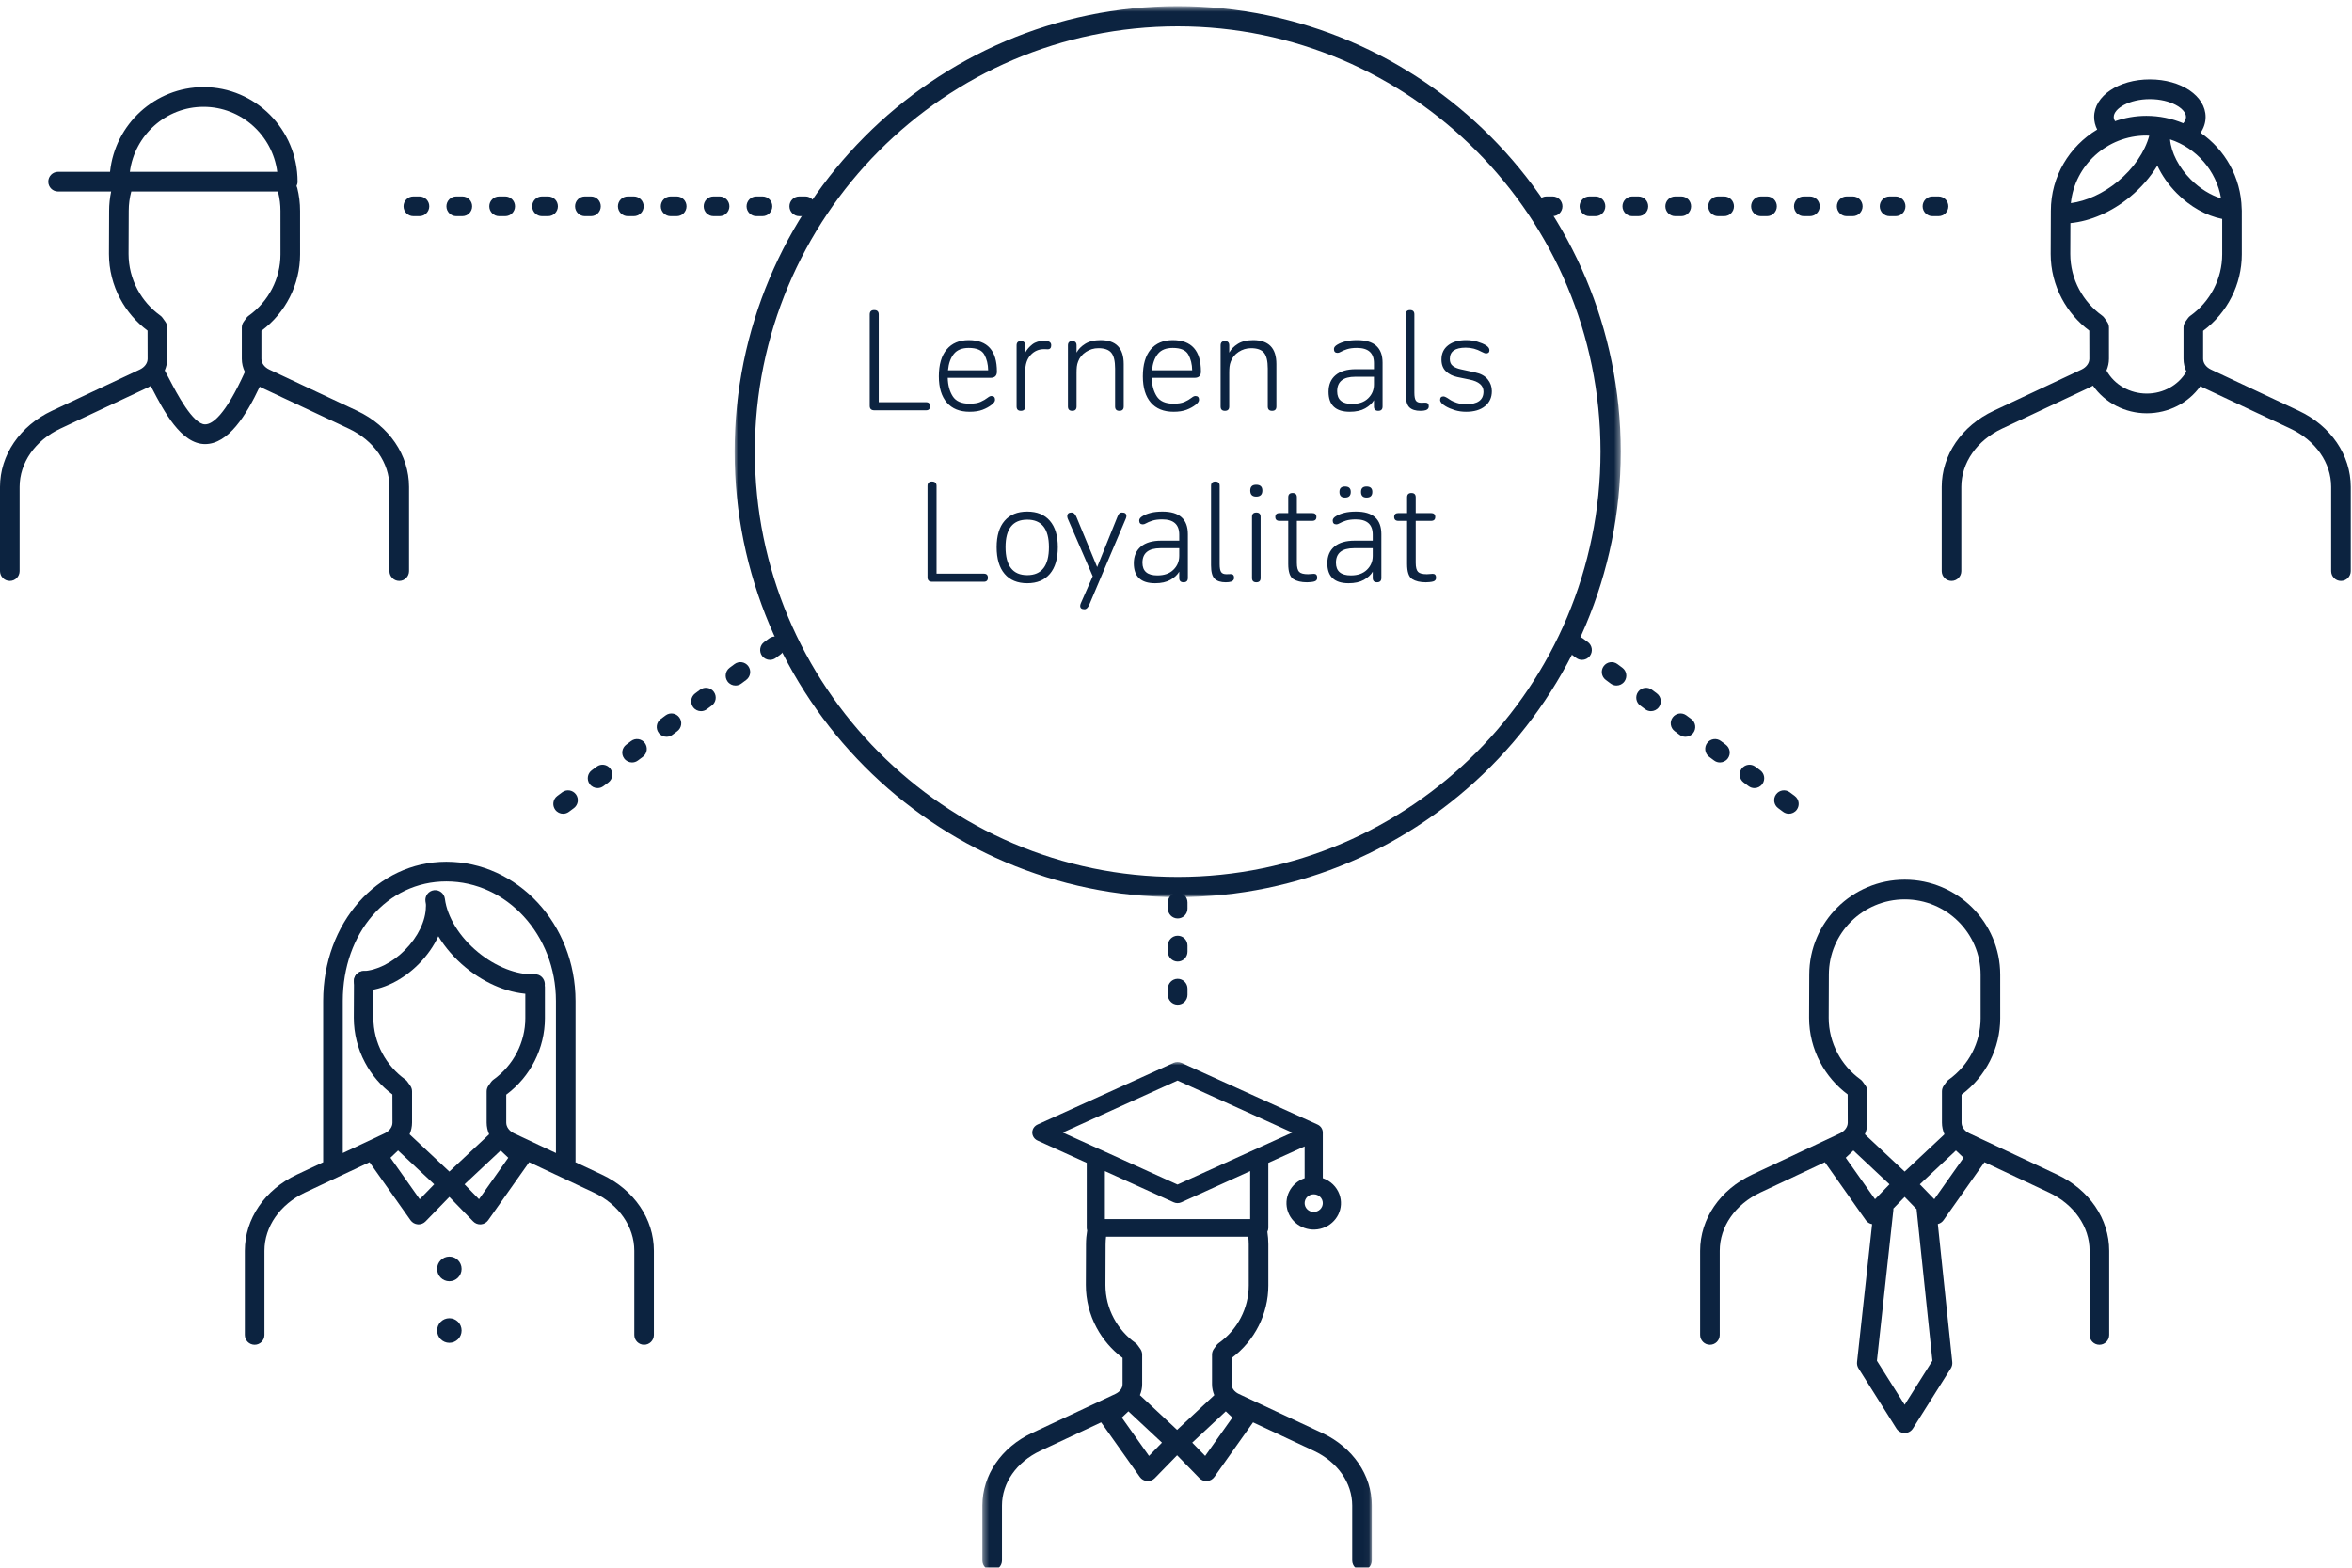
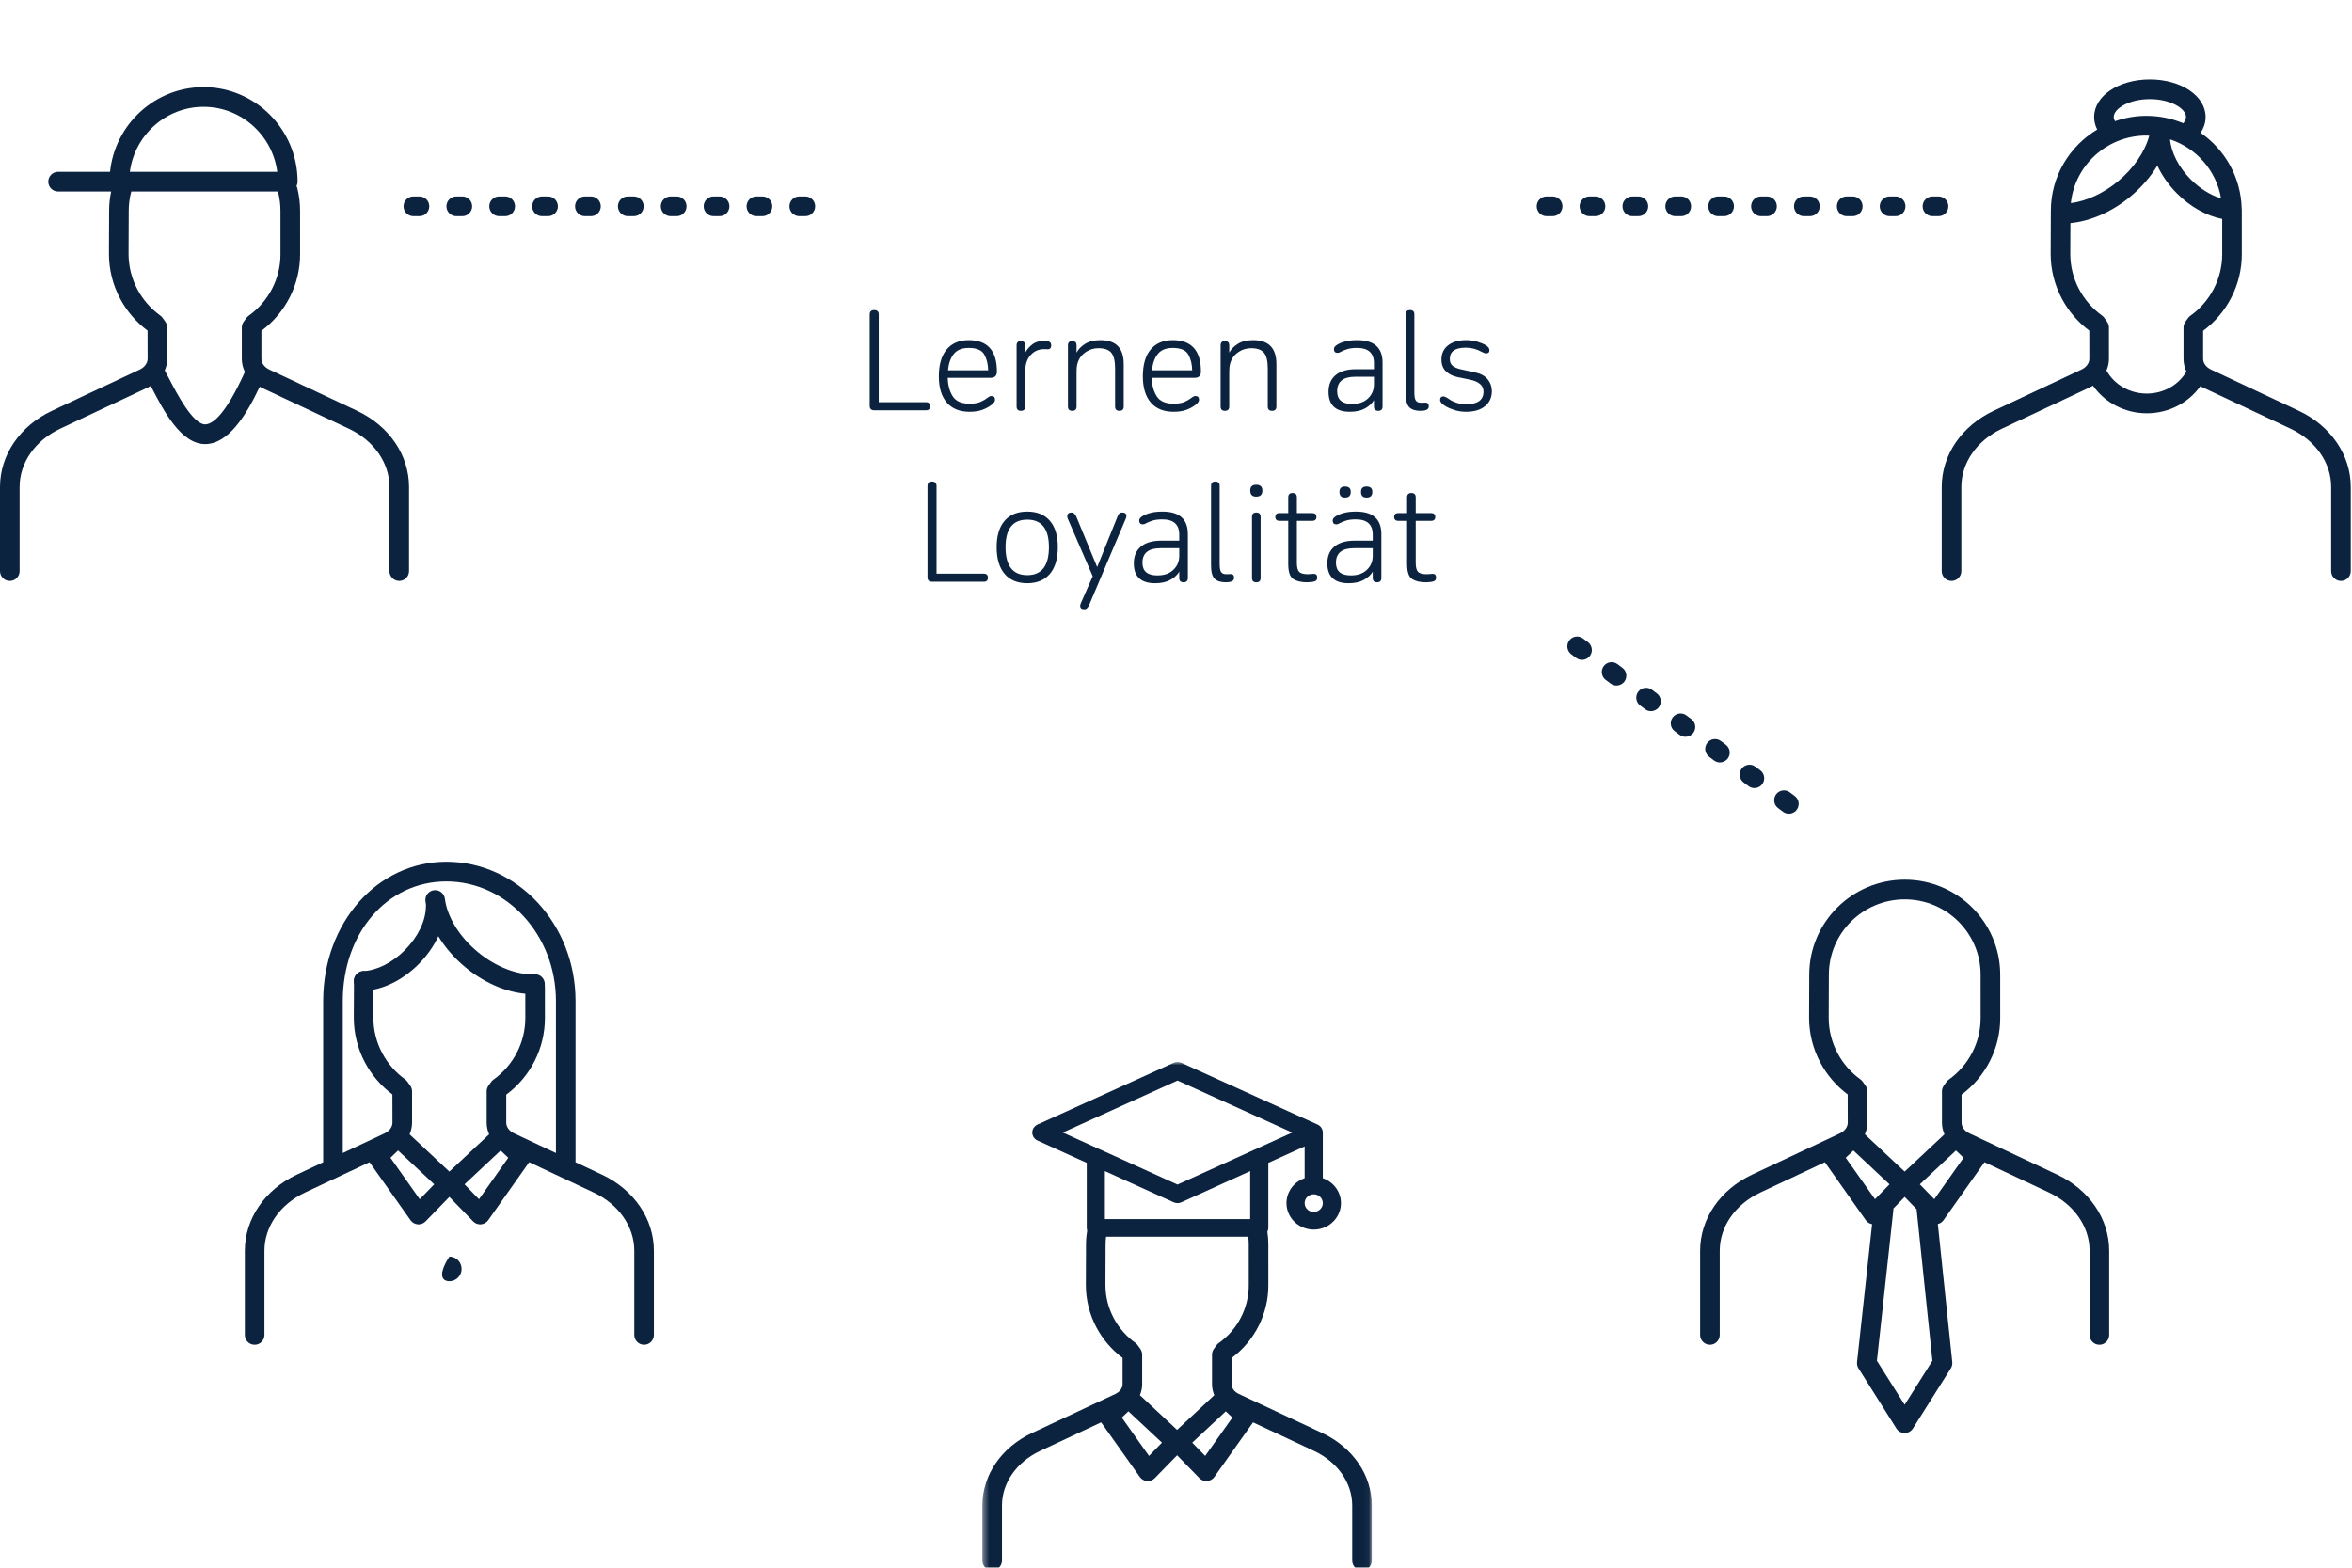
<svg xmlns="http://www.w3.org/2000/svg" xmlns:xlink="http://www.w3.org/1999/xlink" width="384px" height="256px" viewBox="0 0 384 256" version="1.1">
  <title>CONTENT-Grafik_384x256_our-learning-culture_DE</title>
  <defs>
    <polygon id="path-1" points="0.387 0.979 63.97 0.979 63.97 84 0.387 84" />
-     <polygon id="path-3" points="0.94 0.559 145.611 0.559 145.611 146.059 0.94 146.059" />
  </defs>
  <g id="CONTENT-Grafik_384x256_our-learning-culture_DE" stroke="none" stroke-width="1" fill="none" fill-rule="evenodd">
    <path d="M151.19,67 C151.63,67 151.85,66.78 151.85,66.34 C151.85,65.9 151.63,65.68 151.19,65.68 L151.19,65.68 L143.468,65.68 L143.468,51.358 C143.468,50.874 143.219,50.632 142.72,50.632 C142.236,50.632 141.994,50.874 141.994,51.358 L141.994,51.358 L141.994,66.274 C141.994,66.758 142.243,67 142.742,67 L142.742,67 L151.19,67 Z M158.296,67.242 C159.132,67.242 159.84,67.132 160.419,66.912 C160.998,66.692 161.501,66.413 161.926,66.076 C162.278,65.797 162.454,65.533 162.454,65.284 C162.454,64.873 162.256,64.668 161.86,64.668 C161.684,64.668 161.486,64.756 161.266,64.932 C160.929,65.196 160.536,65.427 160.089,65.625 C159.642,65.823 159.044,65.922 158.296,65.922 C156.976,65.922 156.059,65.519 155.546,64.712 C155.033,63.905 154.761,62.901 154.732,61.698 L154.732,61.698 L161.706,61.698 C162.41,61.698 162.762,61.361 162.762,60.686 C162.762,57.254 161.229,55.538 158.164,55.538 C156.609,55.538 155.407,56.048 154.556,57.067 C153.705,58.086 153.28,59.549 153.28,61.456 C153.28,63.304 153.713,64.73 154.578,65.735 C155.443,66.74 156.683,67.242 158.296,67.242 Z M161.332,60.466 L154.776,60.466 C154.879,59.351 155.194,58.464 155.722,57.804 C156.25,57.144 157.064,56.814 158.164,56.814 C159.455,56.814 160.302,57.177 160.705,57.903 C161.108,58.629 161.317,59.483 161.332,60.466 L161.332,60.466 Z M166.678,67.088 C167.147,67.088 167.382,66.853 167.382,66.384 L167.382,66.384 L167.382,60.664 C167.382,59.52 167.675,58.625 168.262,57.98 C168.849,57.335 169.589,57.012 170.484,57.012 C170.557,57.012 170.66,57.016 170.792,57.023 C170.924,57.03 171.012,57.034 171.056,57.034 C171.437,57.034 171.628,56.814 171.628,56.374 C171.628,55.89 171.261,55.648 170.528,55.648 C169.707,55.648 169.047,55.842 168.548,56.231 C168.049,56.62 167.661,57.071 167.382,57.584 L167.382,57.584 L167.382,56.396 C167.382,55.927 167.147,55.692 166.678,55.692 C166.209,55.692 165.974,55.927 165.974,56.396 L165.974,56.396 L165.974,66.384 C165.974,66.853 166.209,67.088 166.678,67.088 Z M182.76,67.088 C183.229,67.088 183.464,66.853 183.464,66.384 L183.464,66.384 L183.464,59.454 C183.464,56.843 182.203,55.538 179.68,55.538 C178.653,55.538 177.817,55.74 177.172,56.143 C176.527,56.546 176.057,57.027 175.764,57.584 L175.764,57.584 L175.764,56.396 C175.764,55.927 175.529,55.692 175.06,55.692 C174.591,55.692 174.356,55.927 174.356,56.396 L174.356,56.396 L174.356,66.384 C174.356,66.853 174.591,67.088 175.06,67.088 C175.529,67.088 175.764,66.853 175.764,66.384 L175.764,66.384 L175.764,60.84 C175.764,60.503 175.779,60.187 175.808,59.894 C175.837,59.601 175.911,59.307 176.028,59.014 C176.263,58.383 176.688,57.866 177.304,57.463 C177.92,57.06 178.595,56.858 179.328,56.858 C180.325,56.858 181.029,57.107 181.44,57.606 C181.851,58.105 182.056,58.963 182.056,60.18 L182.056,60.18 L182.056,66.384 C182.056,66.853 182.291,67.088 182.76,67.088 Z M191.604,67.242 C192.44,67.242 193.148,67.132 193.727,66.912 C194.306,66.692 194.809,66.413 195.234,66.076 C195.586,65.797 195.762,65.533 195.762,65.284 C195.762,64.873 195.564,64.668 195.168,64.668 C194.992,64.668 194.794,64.756 194.574,64.932 C194.237,65.196 193.844,65.427 193.397,65.625 C192.95,65.823 192.352,65.922 191.604,65.922 C190.284,65.922 189.367,65.519 188.854,64.712 C188.341,63.905 188.069,62.901 188.04,61.698 L188.04,61.698 L195.014,61.698 C195.718,61.698 196.07,61.361 196.07,60.686 C196.07,57.254 194.537,55.538 191.472,55.538 C189.917,55.538 188.715,56.048 187.864,57.067 C187.013,58.086 186.588,59.549 186.588,61.456 C186.588,63.304 187.021,64.73 187.886,65.735 C188.751,66.74 189.991,67.242 191.604,67.242 Z M194.64,60.466 L188.084,60.466 C188.187,59.351 188.502,58.464 189.03,57.804 C189.558,57.144 190.372,56.814 191.472,56.814 C192.763,56.814 193.61,57.177 194.013,57.903 C194.416,58.629 194.625,59.483 194.64,60.466 L194.64,60.466 Z M207.686,67.088 C208.155,67.088 208.39,66.853 208.39,66.384 L208.39,66.384 L208.39,59.454 C208.39,56.843 207.129,55.538 204.606,55.538 C203.579,55.538 202.743,55.74 202.098,56.143 C201.453,56.546 200.983,57.027 200.69,57.584 L200.69,57.584 L200.69,56.396 C200.69,55.927 200.455,55.692 199.986,55.692 C199.517,55.692 199.282,55.927 199.282,56.396 L199.282,56.396 L199.282,66.384 C199.282,66.853 199.517,67.088 199.986,67.088 C200.455,67.088 200.69,66.853 200.69,66.384 L200.69,66.384 L200.69,60.84 C200.69,60.503 200.705,60.187 200.734,59.894 C200.763,59.601 200.837,59.307 200.954,59.014 C201.189,58.383 201.614,57.866 202.23,57.463 C202.846,57.06 203.521,56.858 204.254,56.858 C205.251,56.858 205.955,57.107 206.366,57.606 C206.777,58.105 206.982,58.963 206.982,60.18 L206.982,60.18 L206.982,66.384 C206.982,66.853 207.217,67.088 207.686,67.088 Z M220.38,67.242 C221.392,67.242 222.228,67.055 222.888,66.681 C223.548,66.307 224.025,65.863 224.318,65.35 L224.318,65.35 L224.318,66.384 C224.318,66.853 224.553,67.088 225.022,67.088 C225.491,67.088 225.726,66.853 225.726,66.384 L225.726,66.384 L225.726,59.234 C225.726,56.77 224.347,55.538 221.59,55.538 C220.857,55.538 220.226,55.604 219.698,55.736 C219.17,55.868 218.723,56.044 218.356,56.264 C217.975,56.484 217.784,56.726 217.784,56.99 C217.784,57.415 217.982,57.628 218.378,57.628 C218.525,57.628 218.686,57.577 218.862,57.474 C219.141,57.313 219.496,57.162 219.929,57.023 C220.362,56.884 220.901,56.814 221.546,56.814 C223.394,56.814 224.318,57.643 224.318,59.3 L224.318,59.3 L224.318,60.29 L221.37,60.29 C219.933,60.29 218.829,60.613 218.059,61.258 C217.289,61.903 216.904,62.813 216.904,63.986 C216.904,66.157 218.063,67.242 220.38,67.242 Z M220.754,65.966 C219.126,65.966 218.312,65.277 218.312,63.898 C218.312,62.314 219.295,61.522 221.26,61.522 L221.26,61.522 L224.318,61.522 L224.318,62.776 C224.318,63.671 224.003,64.426 223.372,65.042 C222.741,65.658 221.869,65.966 220.754,65.966 Z M231.908,67.088 C232.275,67.088 232.568,67.051 232.788,66.978 C233.111,66.861 233.272,66.655 233.272,66.362 C233.272,65.951 233.089,65.746 232.722,65.746 C232.663,65.746 232.553,65.75 232.392,65.757 C232.231,65.764 232.106,65.768 232.018,65.768 C231.607,65.768 231.321,65.651 231.16,65.416 C230.999,65.181 230.918,64.749 230.918,64.118 L230.918,64.118 L230.918,51.336 C230.918,50.867 230.683,50.632 230.214,50.632 C229.745,50.632 229.51,50.867 229.51,51.336 L229.51,51.336 L229.51,64.316 C229.51,65.401 229.708,66.135 230.104,66.516 C230.5,66.897 231.101,67.088 231.908,67.088 Z M239.366,67.242 C240.671,67.242 241.698,66.938 242.446,66.329 C243.194,65.72 243.568,64.903 243.568,63.876 C243.568,63.143 243.341,62.497 242.886,61.94 C242.431,61.383 241.749,61.009 240.84,60.818 L240.84,60.818 L238.53,60.312 C237.973,60.195 237.529,60.011 237.199,59.762 C236.869,59.513 236.704,59.131 236.704,58.618 C236.704,57.386 237.569,56.77 239.3,56.77 C240.224,56.77 241.089,56.997 241.896,57.452 C242.233,57.628 242.475,57.716 242.622,57.716 C242.989,57.716 243.172,57.54 243.172,57.188 C243.172,56.895 242.989,56.631 242.622,56.396 C242.241,56.161 241.764,55.96 241.192,55.791 C240.62,55.622 240.011,55.538 239.366,55.538 C238.134,55.538 237.155,55.82 236.429,56.385 C235.703,56.95 235.34,57.723 235.34,58.706 C235.34,59.527 235.582,60.169 236.066,60.631 C236.55,61.093 237.166,61.405 237.914,61.566 L237.914,61.566 L239.938,61.984 C241.449,62.292 242.204,62.945 242.204,63.942 C242.204,65.321 241.258,66.01 239.366,66.01 C238.809,66.01 238.295,65.933 237.826,65.779 C237.357,65.625 236.975,65.445 236.682,65.24 C236.198,64.903 235.861,64.734 235.67,64.734 C235.303,64.734 235.12,64.925 235.12,65.306 C235.12,65.643 235.421,65.988 236.022,66.34 C236.447,66.589 236.946,66.802 237.518,66.978 C238.09,67.154 238.706,67.242 239.366,67.242 Z M160.628,95 C161.068,95 161.288,94.78 161.288,94.34 C161.288,93.9 161.068,93.68 160.628,93.68 L160.628,93.68 L152.906,93.68 L152.906,79.358 C152.906,78.874 152.657,78.632 152.158,78.632 C151.674,78.632 151.432,78.874 151.432,79.358 L151.432,79.358 L151.432,94.274 C151.432,94.758 151.681,95 152.18,95 L152.18,95 L160.628,95 Z M167.712,95.242 C169.311,95.242 170.543,94.732 171.408,93.713 C172.273,92.694 172.706,91.238 172.706,89.346 C172.706,87.483 172.273,86.05 171.408,85.045 C170.543,84.04 169.311,83.538 167.712,83.538 C166.113,83.538 164.881,84.04 164.016,85.045 C163.151,86.05 162.718,87.483 162.718,89.346 C162.718,91.238 163.151,92.694 164.016,93.713 C164.881,94.732 166.113,95.242 167.712,95.242 Z M167.712,93.922 C165.351,93.922 164.17,92.397 164.17,89.346 C164.17,86.354 165.351,84.858 167.712,84.858 C170.073,84.858 171.254,86.354 171.254,89.346 C171.254,92.397 170.073,93.922 167.712,93.922 Z M177.062,99.488 C177.37,99.488 177.634,99.231 177.854,98.718 L177.854,98.718 L183.816,84.66 C183.875,84.513 183.904,84.381 183.904,84.264 C183.904,83.883 183.677,83.692 183.222,83.692 C182.987,83.692 182.819,83.754 182.716,83.879 C182.613,84.004 182.511,84.198 182.408,84.462 L182.408,84.462 L179.13,92.602 L175.764,84.462 C175.559,83.949 175.28,83.692 174.928,83.692 C174.473,83.692 174.246,83.897 174.246,84.308 C174.246,84.411 174.268,84.528 174.312,84.66 L174.312,84.66 L178.404,94.098 L176.468,98.498 C176.395,98.674 176.358,98.821 176.358,98.938 C176.358,99.305 176.593,99.488 177.062,99.488 Z M188.59,95.242 C189.602,95.242 190.438,95.055 191.098,94.681 C191.758,94.307 192.235,93.863 192.528,93.35 L192.528,93.35 L192.528,94.384 C192.528,94.853 192.763,95.088 193.232,95.088 C193.701,95.088 193.936,94.853 193.936,94.384 L193.936,94.384 L193.936,87.234 C193.936,84.77 192.557,83.538 189.8,83.538 C189.067,83.538 188.436,83.604 187.908,83.736 C187.38,83.868 186.933,84.044 186.566,84.264 C186.185,84.484 185.994,84.726 185.994,84.99 C185.994,85.415 186.192,85.628 186.588,85.628 C186.735,85.628 186.896,85.577 187.072,85.474 C187.351,85.313 187.706,85.162 188.139,85.023 C188.572,84.884 189.111,84.814 189.756,84.814 C191.604,84.814 192.528,85.643 192.528,87.3 L192.528,87.3 L192.528,88.29 L189.58,88.29 C188.143,88.29 187.039,88.613 186.269,89.258 C185.499,89.903 185.114,90.813 185.114,91.986 C185.114,94.157 186.273,95.242 188.59,95.242 Z M188.964,93.966 C187.336,93.966 186.522,93.277 186.522,91.898 C186.522,90.314 187.505,89.522 189.47,89.522 L189.47,89.522 L192.528,89.522 L192.528,90.776 C192.528,91.671 192.213,92.426 191.582,93.042 C190.951,93.658 190.079,93.966 188.964,93.966 Z M200.118,95.088 C200.485,95.088 200.778,95.051 200.998,94.978 C201.321,94.861 201.482,94.655 201.482,94.362 C201.482,93.951 201.299,93.746 200.932,93.746 C200.873,93.746 200.763,93.75 200.602,93.757 C200.441,93.764 200.316,93.768 200.228,93.768 C199.817,93.768 199.531,93.651 199.37,93.416 C199.209,93.181 199.128,92.749 199.128,92.118 L199.128,92.118 L199.128,79.336 C199.128,78.867 198.893,78.632 198.424,78.632 C197.955,78.632 197.72,78.867 197.72,79.336 L197.72,79.336 L197.72,92.316 C197.72,93.401 197.918,94.135 198.314,94.516 C198.71,94.897 199.311,95.088 200.118,95.088 Z M205.09,81.096 C205.765,81.096 206.102,80.766 206.102,80.106 C206.102,79.475 205.765,79.16 205.09,79.16 C204.445,79.16 204.122,79.475 204.122,80.106 C204.122,80.766 204.445,81.096 205.09,81.096 Z M205.112,95.088 C205.581,95.088 205.816,94.853 205.816,94.384 L205.816,94.384 L205.816,84.396 C205.816,83.927 205.581,83.692 205.112,83.692 C204.643,83.692 204.408,83.927 204.408,84.396 L204.408,84.396 L204.408,94.384 C204.408,94.853 204.643,95.088 205.112,95.088 Z M213.384,95.088 C213.531,95.088 213.729,95.077 213.978,95.055 C214.227,95.033 214.425,95 214.572,94.956 C214.895,94.868 215.056,94.663 215.056,94.34 C215.056,93.915 214.873,93.702 214.506,93.702 C214.447,93.702 214.297,93.713 214.055,93.735 C213.813,93.757 213.648,93.768 213.56,93.768 C212.841,93.768 212.357,93.64 212.108,93.383 C211.859,93.126 211.734,92.631 211.734,91.898 L211.734,91.898 L211.734,85.056 L214.22,85.056 C214.689,85.056 214.924,84.843 214.924,84.418 C214.924,83.993 214.689,83.78 214.22,83.78 L214.22,83.78 L211.734,83.78 L211.734,81.206 C211.734,80.737 211.499,80.502 211.03,80.502 C210.561,80.502 210.326,80.737 210.326,81.206 L210.326,81.206 L210.326,83.78 L208.918,83.78 C208.449,83.78 208.214,83.993 208.214,84.418 C208.214,84.843 208.449,85.056 208.918,85.056 L208.918,85.056 L210.326,85.056 L210.326,92.096 C210.326,93.387 210.601,94.208 211.151,94.56 C211.701,94.912 212.445,95.088 213.384,95.088 Z M219.588,81.25 C220.219,81.25 220.534,80.942 220.534,80.326 C220.534,79.739 220.219,79.446 219.588,79.446 C218.987,79.446 218.686,79.739 218.686,80.326 C218.686,80.942 218.987,81.25 219.588,81.25 Z M223.108,81.25 C223.739,81.25 224.054,80.942 224.054,80.326 C224.054,79.739 223.739,79.446 223.108,79.446 C222.507,79.446 222.206,79.739 222.206,80.326 C222.206,80.942 222.507,81.25 223.108,81.25 Z M220.182,95.242 C221.194,95.242 222.03,95.055 222.69,94.681 C223.35,94.307 223.827,93.863 224.12,93.35 L224.12,93.35 L224.12,94.384 C224.12,94.853 224.355,95.088 224.824,95.088 C225.293,95.088 225.528,94.853 225.528,94.384 L225.528,94.384 L225.528,87.234 C225.528,84.77 224.149,83.538 221.392,83.538 C220.659,83.538 220.028,83.604 219.5,83.736 C218.972,83.868 218.525,84.044 218.158,84.264 C217.777,84.484 217.586,84.726 217.586,84.99 C217.586,85.415 217.784,85.628 218.18,85.628 C218.327,85.628 218.488,85.577 218.664,85.474 C218.943,85.313 219.298,85.162 219.731,85.023 C220.164,84.884 220.703,84.814 221.348,84.814 C223.196,84.814 224.12,85.643 224.12,87.3 L224.12,87.3 L224.12,88.29 L221.172,88.29 C219.735,88.29 218.631,88.613 217.861,89.258 C217.091,89.903 216.706,90.813 216.706,91.986 C216.706,94.157 217.865,95.242 220.182,95.242 Z M220.556,93.966 C218.928,93.966 218.114,93.277 218.114,91.898 C218.114,90.314 219.097,89.522 221.062,89.522 L221.062,89.522 L224.12,89.522 L224.12,90.776 C224.12,91.671 223.805,92.426 223.174,93.042 C222.543,93.658 221.671,93.966 220.556,93.966 Z M232.788,95.088 C232.935,95.088 233.133,95.077 233.382,95.055 C233.631,95.033 233.829,95 233.976,94.956 C234.299,94.868 234.46,94.663 234.46,94.34 C234.46,93.915 234.277,93.702 233.91,93.702 C233.851,93.702 233.701,93.713 233.459,93.735 C233.217,93.757 233.052,93.768 232.964,93.768 C232.245,93.768 231.761,93.64 231.512,93.383 C231.263,93.126 231.138,92.631 231.138,91.898 L231.138,91.898 L231.138,85.056 L233.624,85.056 C234.093,85.056 234.328,84.843 234.328,84.418 C234.328,83.993 234.093,83.78 233.624,83.78 L233.624,83.78 L231.138,83.78 L231.138,81.206 C231.138,80.737 230.903,80.502 230.434,80.502 C229.965,80.502 229.73,80.737 229.73,81.206 L229.73,81.206 L229.73,83.78 L228.322,83.78 C227.853,83.78 227.618,83.993 227.618,84.418 C227.618,84.843 227.853,85.056 228.322,85.056 L228.322,85.056 L229.73,85.056 L229.73,92.096 C229.73,93.387 230.005,94.208 230.555,94.56 C231.105,94.912 231.849,95.088 232.788,95.088 Z" id="LernenalsLoyalität" fill="#0C2340" fill-rule="nonzero" />
    <g id="Group-33">
      <g id="Group-3" transform="translate(160, 172.441)">
        <mask id="mask-2" fill="white">
          <use xlink:href="#path-1" />
        </mask>
        <g id="Clip-2" />
        <path d="M36.763,65.309 L34.649,63.141 L40.127,58.024 L41.203,59.042 L36.763,65.309 Z M26.109,55.385 C26.341,54.825 26.477,54.226 26.477,53.603 L26.477,48.772 C26.477,48.435 26.371,48.106 26.176,47.832 L25.739,47.221 C25.636,47.079 25.512,46.953 25.369,46.851 C23.909,45.803 22.694,44.418 21.853,42.841 C20.955,41.175 20.481,39.294 20.481,37.408 L20.507,30.744 C20.507,30.328 20.538,29.918 20.582,29.514 L43.799,29.514 C43.843,29.918 43.874,30.328 43.874,30.744 L43.876,37.453 C43.876,41.181 42.041,44.707 38.968,46.888 C38.824,46.991 38.698,47.115 38.595,47.258 L38.185,47.828 C37.987,48.102 37.88,48.433 37.88,48.772 L37.88,53.603 C37.88,54.226 38.015,54.825 38.248,55.385 L32.179,61.055 L26.109,55.385 Z M27.594,65.309 L23.154,59.042 L24.23,58.024 L29.708,63.141 L27.594,65.309 Z M20.39,18.797 L31.623,23.891 C32.02,24.071 32.478,24.071 32.875,23.891 L44.108,18.797 L44.108,26.633 L20.39,26.633 L20.39,18.797 Z M13.519,12.502 L32.249,4.009 L50.979,12.502 L32.249,20.996 L13.519,12.502 Z M54.485,22.585 C55.304,22.585 55.968,23.23 55.968,24.026 C55.966,24.821 55.303,25.465 54.485,25.466 C53.666,25.466 53.003,24.821 53.003,24.026 C53.003,23.23 53.666,22.585 54.485,22.585 L54.485,22.585 Z M55.873,61.566 L42.258,55.187 C41.531,54.846 41.08,54.24 41.08,53.603 L41.08,49.325 C44.841,46.529 47.076,42.116 47.076,37.453 L47.075,30.744 C47.075,30.049 47.015,29.371 46.917,28.705 C47.014,28.513 47.073,28.301 47.073,28.074 L47.073,17.452 L53.003,14.763 L53.003,19.953 C50.687,20.748 49.473,23.217 50.292,25.467 C51.111,27.717 53.652,28.897 55.968,28.101 C58.283,27.306 59.496,24.837 58.678,22.586 C58.23,21.356 57.234,20.388 55.968,19.953 L55.968,12.502 C55.967,11.942 55.634,11.433 55.111,11.197 L32.875,1.114 C32.478,0.934 32.02,0.934 31.623,1.114 L9.387,11.197 C8.645,11.533 8.324,12.39 8.67,13.111 C8.818,13.417 9.071,13.664 9.387,13.808 L17.425,17.452 L17.425,28.074 C17.425,28.22 17.454,28.36 17.497,28.494 C17.378,29.225 17.306,29.972 17.306,30.738 L17.281,37.402 C17.281,39.829 17.888,42.24 19.036,44.37 C20.06,46.288 21.523,47.99 23.276,49.299 L23.276,53.603 C23.276,54.24 22.825,54.846 22.099,55.187 L8.483,61.566 C3.49,63.908 0.387,68.446 0.387,73.407 L0.387,82.391 C0.387,83.28 1.104,84 1.987,84 C2.871,84 3.588,83.28 3.588,82.391 L3.588,73.407 C3.588,69.709 5.981,66.291 9.835,64.484 L19.778,59.825 L26.096,68.742 C26.371,69.129 26.802,69.374 27.274,69.412 C27.316,69.415 27.358,69.416 27.399,69.416 C27.827,69.416 28.24,69.245 28.541,68.934 L32.179,65.204 L35.815,68.934 C36.117,69.245 36.53,69.416 36.957,69.416 C36.999,69.416 37.041,69.415 37.082,69.412 C37.555,69.374 37.986,69.129 38.261,68.742 L44.578,59.825 L54.521,64.484 C58.375,66.291 60.769,69.709 60.769,73.407 L60.769,82.391 C60.769,83.28 61.486,84 62.369,84 C63.253,84 63.97,83.28 63.97,82.391 L63.97,73.407 C63.97,68.446 60.867,63.908 55.873,61.566 L55.873,61.566 Z" id="Fill-1" fill="#0C2340" mask="url(#mask-2)" />
      </g>
      <g id="Group-6" transform="translate(119, 0.441)">
        <mask id="mask-4" fill="white">
          <use xlink:href="#path-3" />
        </mask>
        <g id="Clip-5" />
        <path d="M73.276,3.86 C35.211,3.86 4.242,35.015 4.242,73.309 C4.242,111.603 35.211,142.758 73.276,142.758 C111.341,142.758 142.309,111.603 142.309,73.309 C142.309,35.015 111.341,3.86 73.276,3.86 M73.276,146.059 C33.39,146.059 0.94,113.424 0.94,73.309 C0.94,33.194 33.39,0.559 73.276,0.559 C113.162,0.559 145.611,33.194 145.611,73.309 C145.611,113.424 113.162,146.059 73.276,146.059" id="Fill-4" fill="#0C2340" mask="url(#mask-4)" />
      </g>
-       <path d="M125.708,107.759 C125.218,107.759 124.734,107.533 124.42,107.106 C123.895,106.392 124.045,105.384 124.755,104.856 L125.56,104.257 C126.27,103.727 127.272,103.879 127.797,104.594 C128.323,105.308 128.172,106.317 127.462,106.845 L126.658,107.443 C126.372,107.656 126.038,107.759 125.708,107.759 M120.08,111.946 C119.589,111.946 119.106,111.72 118.792,111.294 C118.266,110.578 118.416,109.571 119.126,109.042 L119.93,108.444 C120.641,107.914 121.643,108.067 122.168,108.78 C122.694,109.495 122.544,110.503 121.834,111.031 L121.03,111.63 C120.744,111.843 120.41,111.946 120.08,111.946 M114.451,116.133 C113.961,116.133 113.477,115.906 113.163,115.48 C112.638,114.765 112.788,113.757 113.499,113.229 L114.303,112.631 C115.014,112.101 116.015,112.252 116.541,112.968 C117.066,113.682 116.916,114.69 116.205,115.218 L115.401,115.817 C115.115,116.03 114.781,116.133 114.451,116.133 M108.823,120.32 C108.333,120.32 107.849,120.094 107.535,119.667 C107.009,118.952 107.159,117.945 107.87,117.415 L108.673,116.818 C109.384,116.289 110.385,116.44 110.911,117.154 C111.437,117.868 111.288,118.876 110.577,119.405 L109.773,120.003 C109.487,120.216 109.153,120.32 108.823,120.32 M103.194,124.506 C102.704,124.506 102.22,124.28 101.906,123.853 C101.381,123.139 101.531,122.131 102.242,121.603 L103.046,121.004 C103.757,120.475 104.758,120.626 105.284,121.341 C105.809,122.055 105.659,123.063 104.948,123.592 L104.144,124.19 C103.858,124.404 103.524,124.506 103.194,124.506 M97.566,128.693 C97.076,128.693 96.592,128.467 96.278,128.04 C95.752,127.325 95.902,126.318 96.613,125.789 L97.416,125.191 C98.127,124.662 99.129,124.813 99.654,125.527 C100.18,126.242 100.03,127.25 99.32,127.779 L98.516,128.376 C98.23,128.59 97.896,128.693 97.566,128.693 M91.937,132.88 C91.447,132.88 90.963,132.654 90.649,132.227 C90.124,131.512 90.274,130.504 90.985,129.976 L91.789,129.377 C92.5,128.848 93.501,128.999 94.027,129.715 C94.552,130.429 94.402,131.437 93.691,131.965 L92.887,132.564 C92.601,132.777 92.268,132.88 91.937,132.88" id="Fill-7" fill="#0C2340" />
      <path d="M258.292,107.759 C257.961,107.759 257.628,107.656 257.342,107.443 L256.538,106.845 C255.828,106.317 255.677,105.308 256.203,104.594 C256.729,103.88 257.73,103.729 258.44,104.257 L259.245,104.856 C259.955,105.384 260.105,106.392 259.58,107.106 C259.266,107.533 258.782,107.759 258.292,107.759 M263.92,111.946 C263.59,111.946 263.256,111.843 262.97,111.63 L262.166,111.031 C261.456,110.503 261.306,109.495 261.832,108.78 C262.357,108.067 263.36,107.915 264.07,108.444 L264.874,109.042 C265.584,109.571 265.734,110.578 265.208,111.294 C264.894,111.72 264.411,111.946 263.92,111.946 M269.549,116.133 C269.218,116.133 268.885,116.03 268.599,115.817 L267.795,115.218 C267.084,114.69 266.934,113.682 267.459,112.968 C267.985,112.253 268.987,112.102 269.697,112.631 L270.501,113.229 C271.212,113.757 271.362,114.765 270.837,115.48 C270.523,115.906 270.039,116.133 269.549,116.133 M275.177,120.32 C274.847,120.32 274.513,120.216 274.227,120.003 L273.423,119.405 C272.712,118.876 272.563,117.868 273.089,117.154 C273.615,116.441 274.617,116.29 275.327,116.818 L276.13,117.415 C276.841,117.945 276.991,118.952 276.465,119.667 C276.151,120.094 275.667,120.32 275.177,120.32 M280.806,124.506 C280.475,124.506 280.142,124.404 279.856,124.19 L279.052,123.592 C278.341,123.063 278.191,122.055 278.716,121.341 C279.242,120.626 280.244,120.477 280.954,121.004 L281.758,121.603 C282.469,122.131 282.619,123.139 282.094,123.853 C281.78,124.28 281.296,124.506 280.806,124.506 M286.434,128.693 C286.104,128.693 285.77,128.59 285.484,128.376 L284.68,127.779 C283.97,127.25 283.82,126.242 284.346,125.527 C284.872,124.814 285.874,124.663 286.584,125.191 L287.387,125.789 C288.098,126.318 288.248,127.325 287.722,128.04 C287.408,128.467 286.924,128.693 286.434,128.693 M292.063,132.88 C291.732,132.88 291.399,132.777 291.113,132.564 L290.309,131.965 C289.598,131.437 289.448,130.429 289.973,129.715 C290.5,128.999 291.501,128.849 292.211,129.377 L293.015,129.976 C293.726,130.504 293.876,131.512 293.351,132.227 C293.037,132.654 292.553,132.88 292.063,132.88" id="Fill-9" fill="#0C2340" />
-       <path d="M192.276,149.98 C191.392,149.98 190.675,149.259 190.675,148.371 L190.675,147.365 C190.675,146.475 191.392,145.755 192.276,145.755 C193.16,145.755 193.876,146.475 193.876,147.365 L193.876,148.371 C193.876,149.259 193.16,149.98 192.276,149.98 M192.276,157.021 C191.392,157.021 190.675,156.301 190.675,155.412 L190.675,154.406 C190.675,153.517 191.392,152.797 192.276,152.797 C193.16,152.797 193.876,153.517 193.876,154.406 L193.876,155.412 C193.876,156.301 193.16,157.021 192.276,157.021 M192.276,164.062 C191.392,164.062 190.675,163.342 190.675,162.454 L190.675,161.448 C190.675,160.558 191.392,159.838 192.276,159.838 C193.16,159.838 193.876,160.558 193.876,161.448 L193.876,162.454 C193.876,163.342 193.16,164.062 192.276,164.062" id="Fill-11" fill="#0C2340" />
      <path d="M68.485,35.299 L67.485,35.299 C66.601,35.299 65.884,34.578 65.884,33.69 C65.884,32.801 66.601,32.08 67.485,32.08 L68.485,32.08 C69.369,32.08 70.085,32.801 70.085,33.69 C70.085,34.578 69.369,35.299 68.485,35.299 M75.485,35.299 L74.485,35.299 C73.601,35.299 72.885,34.578 72.885,33.69 C72.885,32.801 73.601,32.08 74.485,32.08 L75.485,32.08 C76.369,32.08 77.085,32.801 77.085,33.69 C77.085,34.578 76.369,35.299 75.485,35.299 M82.485,35.299 L81.485,35.299 C80.602,35.299 79.885,34.578 79.885,33.69 C79.885,32.801 80.602,32.08 81.485,32.08 L82.485,32.08 C83.369,32.08 84.086,32.801 84.086,33.69 C84.086,34.578 83.369,35.299 82.485,35.299 M89.486,35.299 L88.486,35.299 C87.602,35.299 86.885,34.578 86.885,33.69 C86.885,32.801 87.602,32.08 88.486,32.08 L89.486,32.08 C90.37,32.08 91.086,32.801 91.086,33.69 C91.086,34.578 90.37,35.299 89.486,35.299 M96.486,35.299 L95.486,35.299 C94.602,35.299 93.886,34.578 93.886,33.69 C93.886,32.801 94.602,32.08 95.486,32.08 L96.486,32.08 C97.37,32.08 98.086,32.801 98.086,33.69 C98.086,34.578 97.37,35.299 96.486,35.299 M103.486,35.299 L102.486,35.299 C101.603,35.299 100.886,34.578 100.886,33.69 C100.886,32.801 101.603,32.08 102.486,32.08 L103.486,32.08 C104.37,32.08 105.087,32.801 105.087,33.69 C105.087,34.578 104.37,35.299 103.486,35.299 M110.487,35.299 L109.487,35.299 C108.603,35.299 107.886,34.578 107.886,33.69 C107.886,32.801 108.603,32.08 109.487,32.08 L110.487,32.08 C111.371,32.08 112.087,32.801 112.087,33.69 C112.087,34.578 111.371,35.299 110.487,35.299 M117.487,35.299 L116.487,35.299 C115.603,35.299 114.887,34.578 114.887,33.69 C114.887,32.801 115.603,32.08 116.487,32.08 L117.487,32.08 C118.371,32.08 119.087,32.801 119.087,33.69 C119.087,34.578 118.371,35.299 117.487,35.299 M124.487,35.299 L123.487,35.299 C122.604,35.299 121.887,34.578 121.887,33.69 C121.887,32.801 122.604,32.08 123.487,32.08 L124.487,32.08 C125.371,32.08 126.088,32.801 126.088,33.69 C126.088,34.578 125.371,35.299 124.487,35.299 M131.488,35.299 L130.488,35.299 C129.604,35.299 128.887,34.578 128.887,33.69 C128.887,32.801 129.604,32.08 130.488,32.08 L131.488,32.08 C132.372,32.08 133.088,32.801 133.088,33.69 C133.088,34.578 132.372,35.299 131.488,35.299" id="Fill-13" fill="#0C2340" />
      <path d="M253.494,35.299 L252.494,35.299 C251.61,35.299 250.894,34.578 250.894,33.69 C250.894,32.801 251.61,32.08 252.494,32.08 L253.494,32.08 C254.378,32.08 255.095,32.801 255.095,33.69 C255.095,34.578 254.378,35.299 253.494,35.299 M260.494,35.299 L259.494,35.299 C258.611,35.299 257.894,34.578 257.894,33.69 C257.894,32.801 258.611,32.08 259.494,32.08 L260.494,32.08 C261.378,32.08 262.095,32.801 262.095,33.69 C262.095,34.578 261.378,35.299 260.494,35.299 M267.495,35.299 L266.495,35.299 C265.611,35.299 264.895,34.578 264.895,33.69 C264.895,32.801 265.611,32.08 266.495,32.08 L267.495,32.08 C268.379,32.08 269.095,32.801 269.095,33.69 C269.095,34.578 268.379,35.299 267.495,35.299 M274.495,35.299 L273.495,35.299 C272.611,35.299 271.895,34.578 271.895,33.69 C271.895,32.801 272.611,32.08 273.495,32.08 L274.495,32.08 C275.379,32.08 276.096,32.801 276.096,33.69 C276.096,34.578 275.379,35.299 274.495,35.299 M281.495,35.299 L280.495,35.299 C279.612,35.299 278.895,34.578 278.895,33.69 C278.895,32.801 279.612,32.08 280.495,32.08 L281.495,32.08 C282.379,32.08 283.096,32.801 283.096,33.69 C283.096,34.578 282.379,35.299 281.495,35.299 M288.496,35.299 L287.496,35.299 C286.612,35.299 285.896,34.578 285.896,33.69 C285.896,32.801 286.612,32.08 287.496,32.08 L288.496,32.08 C289.38,32.08 290.096,32.801 290.096,33.69 C290.096,34.578 289.38,35.299 288.496,35.299 M295.496,35.299 L294.496,35.299 C293.612,35.299 292.896,34.578 292.896,33.69 C292.896,32.801 293.612,32.08 294.496,32.08 L295.496,32.08 C296.38,32.08 297.097,32.801 297.097,33.69 C297.097,34.578 296.38,35.299 295.496,35.299 M302.496,35.299 L301.496,35.299 C300.613,35.299 299.896,34.578 299.896,33.69 C299.896,32.801 300.613,32.08 301.496,32.08 L302.496,32.08 C303.38,32.08 304.097,32.801 304.097,33.69 C304.097,34.578 303.38,35.299 302.496,35.299 M309.497,35.299 L308.497,35.299 C307.613,35.299 306.897,34.578 306.897,33.69 C306.897,32.801 307.613,32.08 308.497,32.08 L309.497,32.08 C310.381,32.08 311.097,32.801 311.097,33.69 C311.097,34.578 310.381,35.299 309.497,35.299 M316.497,35.299 L315.497,35.299 C314.613,35.299 313.897,34.578 313.897,33.69 C313.897,32.801 314.613,32.08 315.497,32.08 L316.497,32.08 C317.381,32.08 318.098,32.801 318.098,33.69 C318.098,34.578 317.381,35.299 316.497,35.299" id="Fill-15" fill="#0C2340" />
      <path d="M315.801,195.828 L313.44,193.397 L319.334,187.873 L320.582,189.058 L315.801,195.828 Z M310.964,229.396 L306.435,222.208 L309.12,197.606 C309.13,197.518 309.127,197.433 309.123,197.349 L310.964,195.454 L312.924,197.471 C312.925,197.514 312.92,197.555 312.924,197.598 L315.495,222.204 L310.964,229.396 Z M301.346,189.058 L302.593,187.873 L308.488,193.397 L306.126,195.828 L301.346,189.058 Z M300.017,171.997 C299.065,170.225 298.562,168.221 298.562,166.21 L298.589,159.17 C298.589,152.386 304.146,146.867 310.977,146.867 C317.807,146.867 323.364,152.386 323.364,159.17 L323.366,166.26 C323.366,170.228 321.42,173.983 318.16,176.305 C318.017,176.407 317.891,176.532 317.788,176.675 L317.356,177.276 C317.159,177.551 317.052,177.881 317.052,178.22 L317.052,183.323 C317.052,183.991 317.2,184.634 317.457,185.232 L310.964,191.318 L304.47,185.232 C304.727,184.634 304.875,183.991 304.875,183.323 L304.875,178.22 C304.875,177.884 304.77,177.556 304.575,177.281 L304.115,176.636 C304.013,176.493 303.888,176.368 303.746,176.266 C302.197,175.149 300.909,173.676 300.017,171.997 L300.017,171.997 Z M335.88,191.82 L321.544,185.081 C320.747,184.706 320.253,184.033 320.253,183.323 L320.253,178.755 C324.212,175.819 326.566,171.171 326.566,166.26 L326.564,159.17 C326.564,150.611 319.572,143.648 310.977,143.648 C302.382,143.648 295.388,150.611 295.388,159.164 L295.361,166.204 C295.361,168.755 295.998,171.286 297.198,173.52 C298.275,175.548 299.815,177.34 301.664,178.722 L301.675,183.323 C301.675,184.033 301.18,184.706 300.385,185.081 L286.047,191.82 C280.82,194.279 277.572,199.042 277.572,204.248 L277.572,217.99 C277.572,218.88 278.289,219.599 279.173,219.599 C280.056,219.599 280.773,218.88 280.773,217.99 L280.773,204.248 C280.773,200.306 283.313,196.66 287.402,194.735 L297.934,189.786 L304.627,199.264 C304.87,199.608 305.24,199.831 305.65,199.905 L303.192,222.417 C303.153,222.78 303.237,223.145 303.431,223.454 L309.612,233.265 C309.905,233.73 310.415,234.013 310.964,234.013 C311.511,234.013 312.022,233.73 312.315,233.265 L318.497,223.454 C318.69,223.147 318.774,222.785 318.737,222.425 L316.381,199.886 C316.749,199.793 317.078,199.579 317.301,199.264 L323.994,189.785 L334.525,194.735 C338.614,196.661 341.155,200.306 341.155,204.248 L341.155,217.99 C341.155,218.88 341.871,219.599 342.755,219.599 C343.639,219.599 344.355,218.88 344.355,217.99 L344.355,204.248 C344.355,199.042 341.108,194.28 335.88,191.82 L335.88,191.82 Z" id="Fill-17" fill="#0C2340" />
      <path d="M33.483,69.299 C31.489,69.299 28.813,64.151 27.67,61.953 C27.389,61.412 27.135,60.926 26.914,60.528 C26.909,60.518 26.901,60.511 26.897,60.502 C27.154,59.903 27.303,59.258 27.303,58.59 L27.303,53.486 C27.303,53.149 27.198,52.82 27.003,52.548 L26.542,51.903 C26.441,51.759 26.316,51.634 26.174,51.531 C24.624,50.416 23.336,48.943 22.444,47.264 C21.492,45.491 20.989,43.487 20.989,41.477 L21.016,34.436 C21.016,33.363 21.157,32.3 21.432,31.275 L45.401,31.275 C45.409,31.346 45.414,31.417 45.432,31.488 C45.671,32.446 45.791,33.438 45.791,34.436 L45.793,41.526 C45.793,45.494 43.847,49.25 40.587,51.571 C40.444,51.673 40.318,51.798 40.215,51.942 L39.783,52.543 C39.586,52.817 39.48,53.147 39.48,53.486 L39.48,58.59 C39.48,59.345 39.658,60.071 39.984,60.734 C36.801,67.774 34.697,69.299 33.483,69.299 M33.233,17.444 C39.39,17.444 44.479,22.077 45.266,28.057 L21.2,28.057 C21.987,22.077 27.077,17.444 33.233,17.444 M58.308,67.086 L43.971,60.348 C43.573,60.159 43.25,59.898 43.027,59.594 L43.026,59.594 C42.803,59.29 42.68,58.945 42.68,58.59 L42.68,54.021 C46.638,51.086 48.994,46.438 48.994,41.526 L48.992,34.436 C48.992,33.175 48.838,31.92 48.537,30.706 C48.507,30.589 48.464,30.48 48.413,30.376 C48.519,30.161 48.584,29.922 48.584,29.666 C48.584,21.152 41.697,14.226 33.233,14.226 C25.309,14.226 18.77,20.296 17.966,28.057 L9.482,28.057 C8.598,28.057 7.882,28.777 7.882,29.666 C7.882,30.555 8.598,31.275 9.482,31.275 L18.145,31.275 C17.929,32.311 17.816,33.368 17.816,34.43 L17.789,41.471 C17.789,44.021 18.425,46.552 19.626,48.787 C20.702,50.814 22.242,52.607 24.091,53.988 L24.102,58.59 C24.102,59.299 23.608,59.972 22.812,60.348 L8.474,67.086 C3.247,69.546 0,74.309 0,79.514 L0,93.257 C0,94.146 0.716,94.866 1.6,94.866 C2.483,94.866 3.2,94.146 3.2,93.257 L3.2,79.514 C3.2,75.571 5.741,71.926 9.829,70.002 L24.168,63.263 C24.323,63.19 24.465,63.102 24.611,63.018 C24.685,63.158 24.755,63.294 24.834,63.445 C26.713,67.058 29.552,72.518 33.483,72.518 C37.269,72.518 40.192,67.844 42.405,63.147 C42.476,63.184 42.542,63.228 42.615,63.263 L56.952,70.002 C61.042,71.927 63.582,75.571 63.582,79.514 L63.582,93.257 C63.582,94.146 64.298,94.866 65.182,94.866 C66.066,94.866 66.782,94.146 66.782,93.257 L66.782,79.514 C66.782,74.309 63.535,69.547 58.308,67.086" id="Fill-19" fill="#0C2340" />
      <path d="M350.498,64.27 C347.728,64.27 345.211,62.836 343.93,60.528 C343.925,60.518 343.916,60.511 343.911,60.502 C344.17,59.903 344.317,59.258 344.317,58.59 L344.317,53.486 C344.317,53.149 344.212,52.821 344.017,52.548 L343.558,51.903 C343.455,51.759 343.332,51.634 343.188,51.532 C341.639,50.416 340.351,48.943 339.459,47.264 C338.507,45.492 338.005,43.488 338.005,41.477 L338.024,36.432 C341.3,36.124 344.771,34.613 347.774,32.14 C349.58,30.652 351.096,28.899 352.221,27.045 C352.969,28.654 354.057,30.212 355.414,31.579 C357.603,33.781 360.228,35.242 362.808,35.753 L362.808,41.526 C362.808,45.495 360.863,49.25 357.603,51.572 C357.459,51.673 357.334,51.798 357.231,51.942 L356.798,52.543 C356.601,52.817 356.495,53.147 356.495,53.486 L356.495,58.59 C356.495,59.322 356.661,60.027 356.967,60.672 C355.675,62.876 353.228,64.27 350.498,64.27 M350.42,22.133 C350.582,22.133 350.74,22.152 350.899,22.158 C350.195,24.79 348.339,27.514 345.747,29.649 C343.382,31.596 340.625,32.84 338.096,33.174 C338.735,26.981 344.017,22.133 350.42,22.133 M345.099,19.104 C345.099,17.727 347.622,16.186 350.998,16.186 C354.375,16.186 356.899,17.727 356.899,19.104 C356.899,19.49 356.7,19.839 356.452,20.126 C354.596,19.348 352.558,18.916 350.42,18.916 C348.627,18.916 346.913,19.233 345.308,19.79 C345.187,19.581 345.099,19.352 345.099,19.104 M362.623,32.398 C360.918,31.878 359.163,30.796 357.676,29.302 C355.714,27.328 354.486,24.923 354.293,22.758 C358.599,24.171 361.856,27.867 362.623,32.398 M375.322,67.086 L360.986,60.348 C360.587,60.16 360.265,59.898 360.041,59.594 C359.818,59.291 359.695,58.945 359.695,58.59 L359.695,54.021 C363.654,51.086 366.009,46.438 366.009,41.526 L366.007,34.436 C366.007,34.431 366.009,34.426 366.009,34.421 C366.014,34.308 366.007,34.197 365.99,34.088 C365.873,28.953 363.25,24.426 359.281,21.684 C359.81,20.889 360.099,20.015 360.099,19.104 C360.099,15.663 356.101,12.968 350.998,12.968 C345.894,12.968 341.897,15.663 341.897,19.104 C341.897,19.818 342.07,20.507 342.397,21.154 C337.873,23.874 334.832,28.799 334.832,34.43 L334.803,41.471 C334.803,44.021 335.44,46.552 336.64,48.788 C337.717,50.814 339.257,52.607 341.106,53.989 L341.118,58.59 C341.118,59.299 340.623,59.972 339.827,60.348 L325.488,67.086 C320.262,69.546 317.015,74.309 317.015,79.514 L317.015,93.257 C317.015,94.146 317.731,94.867 318.615,94.867 C319.498,94.867 320.216,94.146 320.216,93.257 L320.216,79.514 C320.216,75.572 322.755,71.926 326.844,70.002 L341.183,63.263 C341.366,63.177 341.536,63.076 341.705,62.974 C343.663,65.775 346.933,67.489 350.498,67.489 C354.058,67.489 357.305,65.796 359.252,63.054 C359.378,63.124 359.498,63.201 359.63,63.263 L373.967,70.002 C378.057,71.927 380.598,75.572 380.598,79.514 L380.598,93.257 C380.598,94.146 381.313,94.867 382.197,94.867 C383.082,94.867 383.798,94.146 383.798,93.257 L383.798,79.514 C383.798,74.309 380.55,69.547 375.322,67.086" id="Fill-21" fill="#0C2340" />
      <path d="M86.988,162.339 C83.368,162.339 79.393,160.766 76.011,157.982 C72.393,155 69.944,150.96 69.46,147.174 C69.347,146.291 69.967,145.485 70.843,145.372 C71.72,145.261 72.521,145.883 72.634,146.763 C73.016,149.755 75.037,153.018 78.039,155.49 C80.916,157.86 84.367,159.218 87.301,159.115 C88.179,159.039 88.925,159.78 88.955,160.668 C88.986,161.556 88.294,162.302 87.41,162.331 C87.27,162.336 87.129,162.339 86.988,162.339" id="Fill-23" fill="#0C2340" />
      <path d="M59.373,161.798 C58.523,161.798 57.815,161.126 57.776,160.263 C57.736,159.374 58.418,158.622 59.301,158.58 C61.526,158.479 64.071,157.194 66.108,155.144 C68.237,153.002 69.517,150.353 69.532,148.056 C69.538,147.171 70.253,146.457 71.132,146.457 L71.143,146.457 C72.026,146.463 72.738,147.189 72.732,148.077 C72.712,151.2 71.081,154.693 68.372,157.419 C65.746,160.061 62.493,161.655 59.448,161.797 C59.423,161.798 59.398,161.798 59.373,161.798" id="Fill-25" fill="#0C2340" />
      <path d="M78.203,195.828 L75.841,193.397 L81.735,187.873 L82.983,189.058 L78.203,195.828 Z M68.528,195.828 L63.747,189.058 L64.995,187.873 L70.89,193.397 L68.528,195.828 Z M55.964,163.453 C55.964,152.328 63.23,143.937 72.865,143.937 C82.736,143.937 90.766,152.692 90.766,163.453 L90.766,188.287 L83.945,185.081 C83.149,184.706 82.654,184.033 82.654,183.323 L82.654,178.755 C86.613,175.819 88.968,171.171 88.968,166.26 L88.966,161.182 C88.966,160.293 88.249,159.572 87.366,159.572 L87.365,159.572 C86.481,159.572 85.765,160.294 85.765,161.182 L85.767,166.26 C85.767,170.228 83.821,173.983 80.561,176.305 C80.418,176.407 80.292,176.533 80.189,176.676 L79.757,177.277 C79.56,177.552 79.454,177.882 79.454,178.22 L79.454,183.323 C79.454,183.991 79.601,184.634 79.858,185.232 L73.365,191.317 L66.872,185.232 C67.129,184.634 67.276,183.991 67.276,183.323 L67.276,178.22 C67.276,177.883 67.171,177.555 66.976,177.281 L66.515,176.636 C66.414,176.492 66.289,176.368 66.147,176.266 C64.599,175.149 63.31,173.676 62.418,171.997 C61.466,170.225 60.963,168.221 60.963,166.211 L60.99,160.182 C60.994,159.295 60.281,158.57 59.397,158.566 L59.39,158.566 C58.51,158.566 57.794,159.282 57.79,160.169 L57.763,166.204 C57.763,168.755 58.399,171.286 59.599,173.52 C60.676,175.548 62.217,177.34 64.065,178.723 L64.076,183.323 C64.076,184.033 63.581,184.706 62.786,185.081 L55.964,188.287 L55.964,163.453 Z M98.281,191.82 L93.949,189.783 C93.955,189.724 93.966,189.667 93.966,189.606 L93.966,163.453 C93.966,150.917 84.5,140.72 72.865,140.72 C61.594,140.72 52.764,150.705 52.764,163.453 L52.764,189.791 L48.448,191.82 C43.221,194.28 39.974,199.042 39.974,204.248 L39.974,217.99 C39.974,218.88 40.69,219.599 41.574,219.599 C42.457,219.599 43.174,218.88 43.174,217.99 L43.174,204.248 C43.174,200.306 45.714,196.661 49.803,194.735 L60.335,189.785 L67.028,199.264 C67.303,199.652 67.735,199.897 68.208,199.935 C68.25,199.939 68.291,199.94 68.333,199.94 C68.762,199.94 69.175,199.767 69.477,199.456 L73.365,195.454 L77.253,199.456 C77.556,199.767 77.969,199.94 78.398,199.94 C78.439,199.94 78.481,199.939 78.523,199.935 C78.995,199.897 79.428,199.652 79.702,199.264 L86.395,189.785 L96.926,194.735 C101.015,196.66 103.556,200.306 103.556,204.248 L103.556,217.99 C103.556,218.88 104.272,219.599 105.156,219.599 C106.04,219.599 106.756,218.88 106.756,217.99 L106.756,204.248 C106.756,199.042 103.509,194.279 98.281,191.82 L98.281,191.82 Z" id="Fill-27" fill="#0C2340" />
-       <path d="M73.365,205.198 C72.261,205.198 71.365,206.099 71.365,207.21 C71.365,208.321 72.261,209.222 73.365,209.222 C74.469,209.222 75.365,208.321 75.365,207.21 C75.365,206.099 74.469,205.198 73.365,205.198" id="Fill-29" fill="#0C2340" />
-       <path d="M73.365,215.258 C72.261,215.258 71.365,216.158 71.365,217.27 C71.365,218.381 72.261,219.281 73.365,219.281 C74.469,219.281 75.365,218.381 75.365,217.27 C75.365,216.158 74.469,215.258 73.365,215.258" id="Fill-31" fill="#0C2340" />
+       <path d="M73.365,205.198 C71.365,208.321 72.261,209.222 73.365,209.222 C74.469,209.222 75.365,208.321 75.365,207.21 C75.365,206.099 74.469,205.198 73.365,205.198" id="Fill-29" fill="#0C2340" />
    </g>
  </g>
</svg>